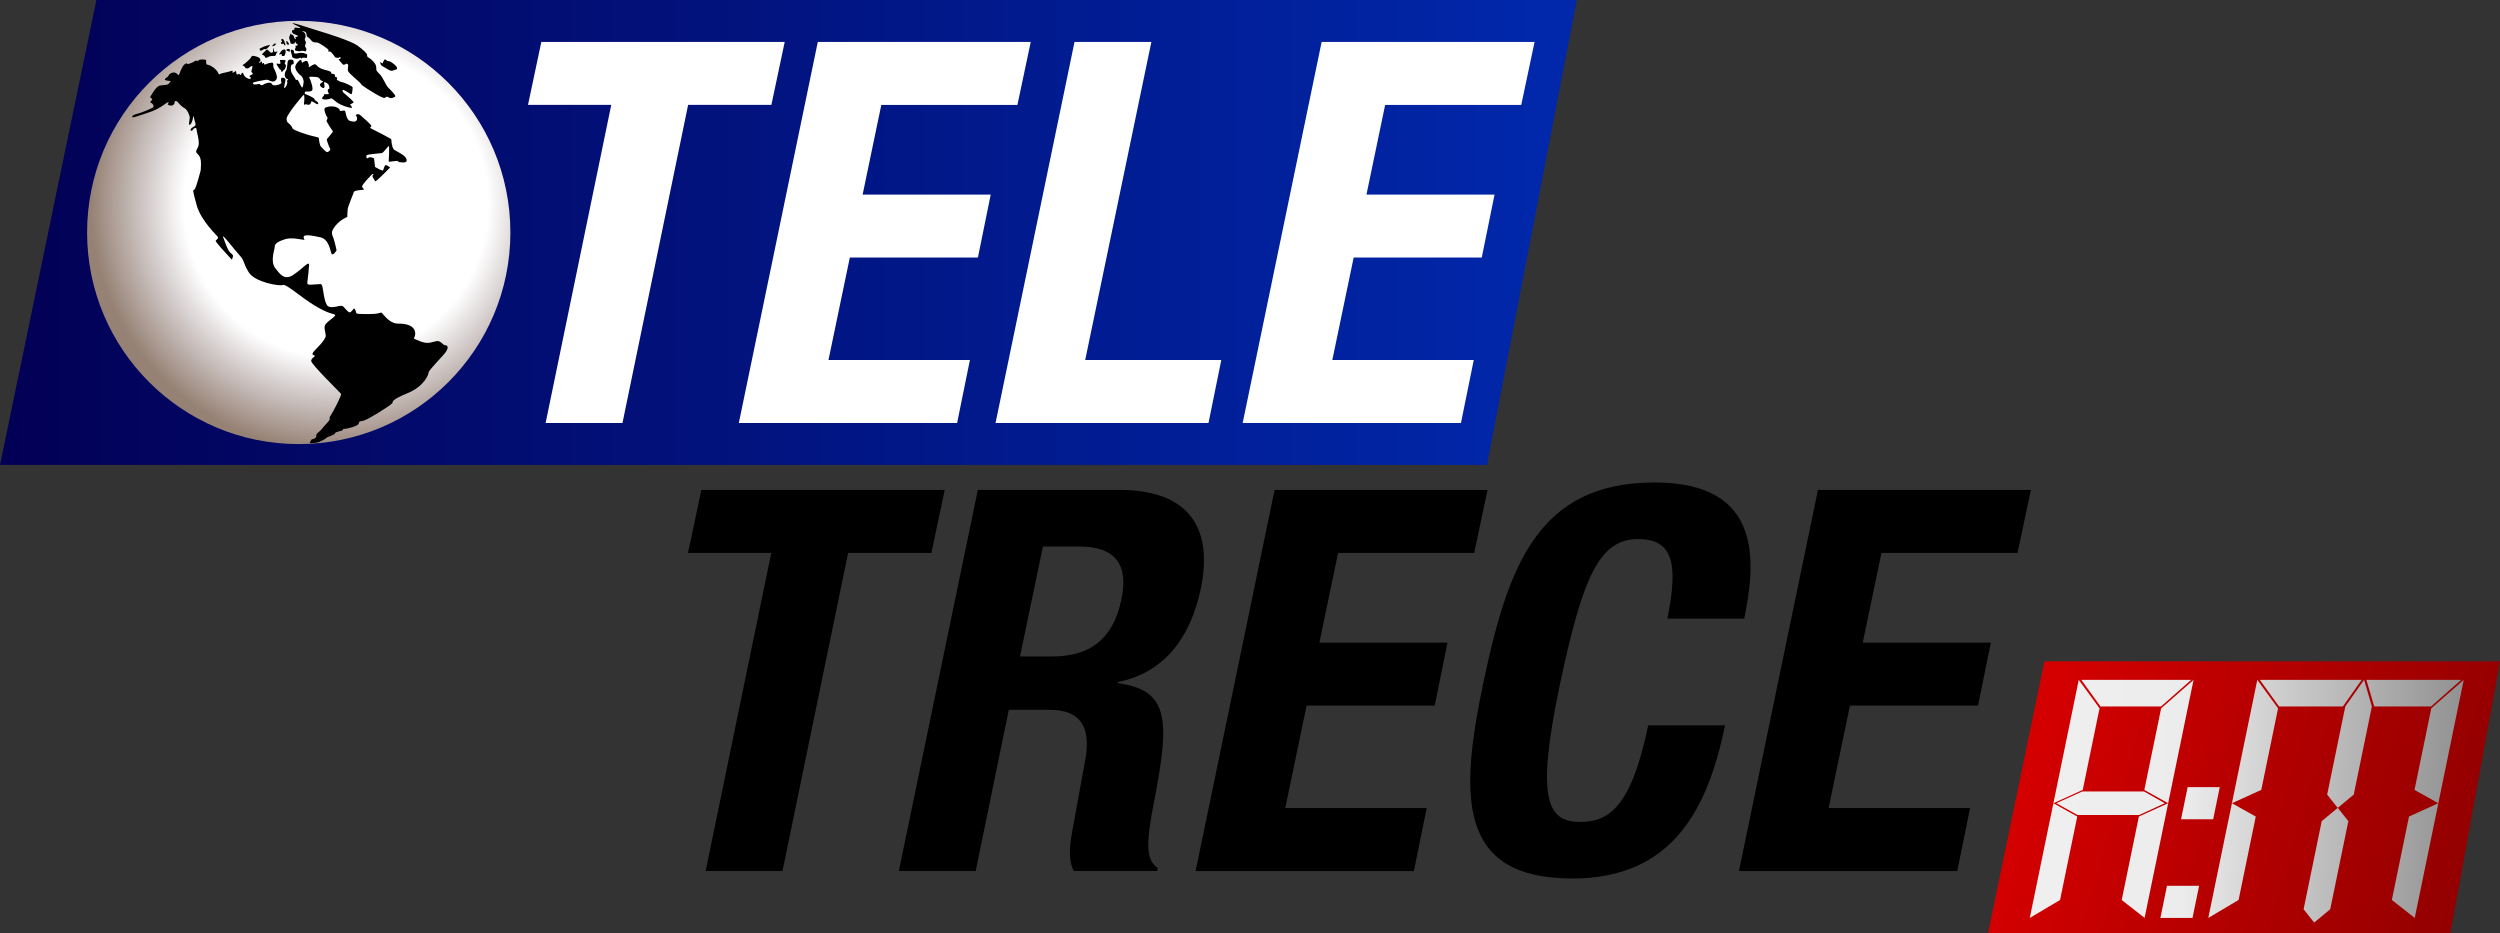
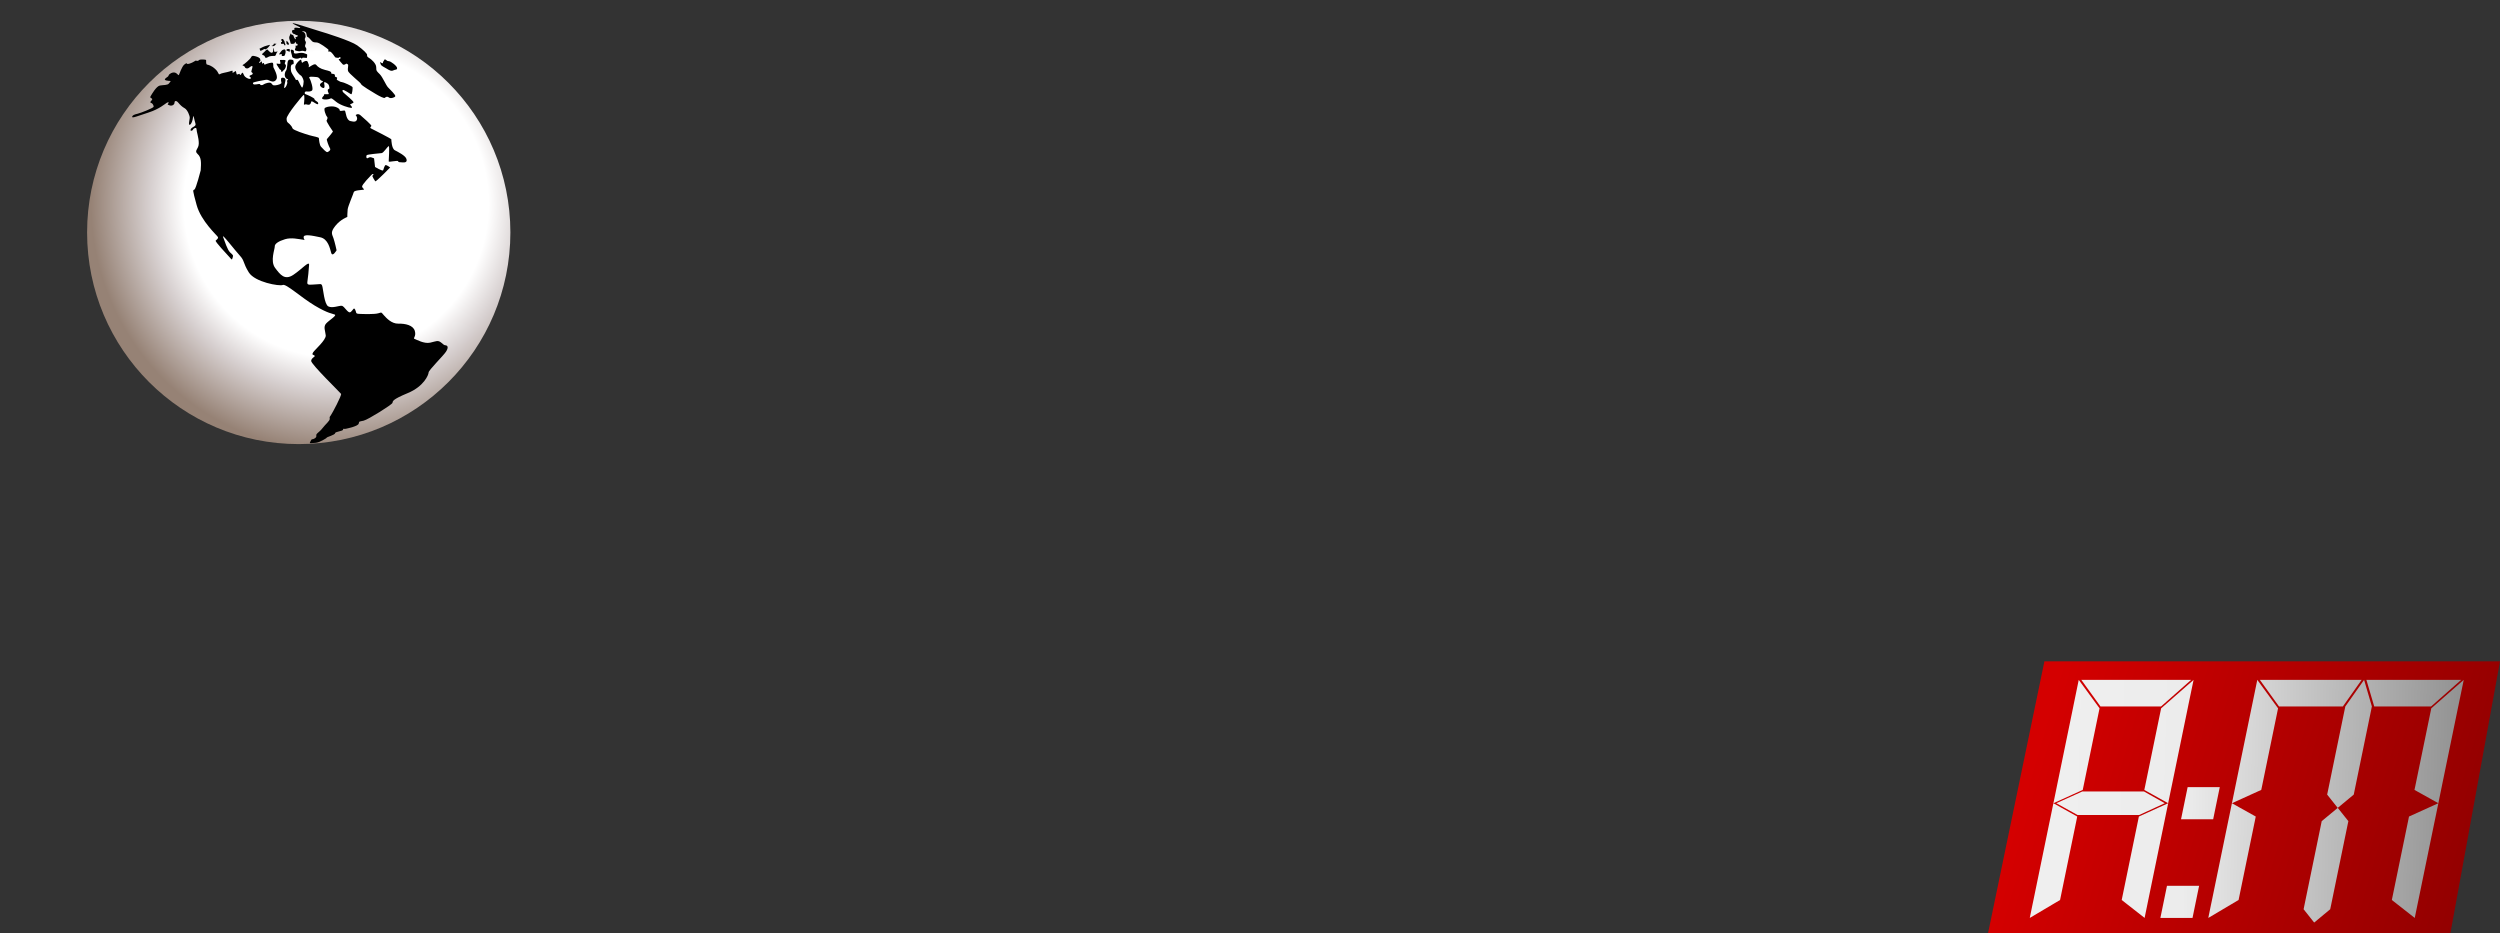
<svg xmlns="http://www.w3.org/2000/svg" xmlns:xlink="http://www.w3.org/1999/xlink" width="173.195mm" height="64.651mm" viewBox="0 0 173.195 64.651" version="1.1" id="svg1" xml:space="preserve">
  <rect x="0" y="0" width="173.195" height="64.651" fill="#333333" stroke="none" />
  <defs id="defs1">
    <linearGradient id="linearGradient28">
      <stop style="stop-color:#d40000;stop-opacity:1" offset="0" id="stop29" />
      <stop style="stop-color:#800000;stop-opacity:1" offset="1" id="stop30" />
    </linearGradient>
    <linearGradient id="linearGradient26">
      <stop style="stop-color:#f9f9f9;stop-opacity:1" offset="0" id="stop26" />
      <stop style="stop-color:#ececec;stop-opacity:1" offset="0.578" id="stop28" />
      <stop style="stop-color:#666666;stop-opacity:1" offset="1" id="stop27" />
    </linearGradient>
    <linearGradient id="linearGradient23">
      <stop style="stop-color:#ffffff;stop-opacity:1;" offset="0" id="stop24" />
      <stop style="stop-color:#ffffff;stop-opacity:0;" offset="1" id="stop25" />
    </linearGradient>
    <linearGradient id="linearGradient19">
      <stop style="stop-color:#ffffff;stop-opacity:1;" offset="0" id="stop21" />
      <stop style="stop-color:#ffffff;stop-opacity:1;" offset="0.621" id="stop23" />
      <stop style="stop-color:#d7d0d0;stop-opacity:1;" offset="0.758" id="stop22" />
      <stop style="stop-color:#968275;stop-opacity:1;" offset="1" id="stop20" />
    </linearGradient>
    <linearGradient id="linearGradient12">
      <stop style="stop-color:#020055;stop-opacity:1" offset="0" id="stop12" />
      <stop style="stop-color:#0127aa;stop-opacity:1" offset="1" id="stop13" />
    </linearGradient>
    <linearGradient xlink:href="#linearGradient12" id="linearGradient13" x1="208.137" y1="211.375" x2="259.92" y2="211.375" gradientUnits="userSpaceOnUse" gradientTransform="matrix(2.05,0,0,2.05,-133.531,-405.843)" />
    <radialGradient xlink:href="#linearGradient19" id="radialGradient19" cx="220.018" cy="205.115" fx="220.018" fy="205.115" r="7.153" gradientUnits="userSpaceOnUse" gradientTransform="matrix(0,2.396,-2.374,-1.9581151e-4,803.323,-513.957)" />
    <linearGradient xlink:href="#linearGradient23" id="linearGradient25" x1="274.252" y1="228.36" x2="288.406" y2="222.802" gradientUnits="userSpaceOnUse" />
    <linearGradient xlink:href="#linearGradient26" id="linearGradient27" x1="307.929" y1="234.911" x2="339.545" y2="229.356" gradientUnits="userSpaceOnUse" gradientTransform="matrix(1,0,-0.202,0.979,0,0.1)" />
    <linearGradient xlink:href="#linearGradient28" id="linearGradient30" x1="274.456" y1="223.573" x2="293.282" y2="229.081" gradientUnits="userSpaceOnUse" gradientTransform="matrix(2.05,0,0,2.05,-128.929,-405.846)" />
  </defs>
  <g id="layer1" transform="translate(-293.087,0.948)">
-     <path style="fill:url(#linearGradient13);fill-opacity:1;stroke:none;stroke-width:0.799;stroke-linecap:square;stroke-linejoin:round;stroke-miterlimit:5;paint-order:markers stroke fill" d="M 402.327,-0.948 H 299.764 l -6.676,32.209 h 103.014 z" id="path2" />
    <path style="fill:url(#linearGradient30);fill-opacity:1;stroke:none;stroke-width:0.467;stroke-linecap:square;stroke-linejoin:round;stroke-miterlimit:5;paint-order:markers stroke fill" d="m 466.282,44.87 h -31.563 l -3.904,18.833 h 32.032 z" id="path2-3" />
-     <path d="m 330.59,1.956 -0.924,4.363 h 5.768 l -4.548,22.038 h 5.325 l 4.548,-22.038 h 5.768 l 0.924,-4.363 z m 19.153,0 -5.472,26.401 h 15.123 l 0.887,-4.363 h -9.799 l 1.479,-7.099 h 8.874 l 0.887,-4.363 h -8.874 l 1.294,-6.212 h 9.429 l 0.924,-4.363 z m 27.066,26.401 0.887,-4.363 h -9.429 l 4.585,-22.038 h -5.324 L 362.056,28.357 Z m 7.839,-26.401 -5.472,26.401 h 15.123 l 0.887,-4.363 h -9.799 l 1.479,-7.099 h 8.874 l 0.887,-4.363 h -8.874 l 1.294,-6.212 h 9.429 l 0.924,-4.363 z" id="text2" style="font-style:oblique;font-weight:bold;font-size:16.933px;line-height:0.9;font-family:'Helvetica Neue LT Pro';-inkscape-font-specification:'Helvetica Neue LT Pro Bold Oblique';letter-spacing:0px;fill:#ffffff;stroke-width:0.655;stroke-linecap:square;stroke-linejoin:round;stroke-miterlimit:5;paint-order:markers stroke fill" aria-label="TELE" />
-     <path d="m 341.675,32.994 -0.924,4.363 h 5.768 l -4.548,22.038 h 5.325 l 4.548,-22.038 h 5.768 l 0.924,-4.363 z m 13.681,26.401 h 5.325 l 2.293,-11.167 h 2.847 c 2.182,0 2.81,1.257 2.477,3.328 l -0.924,5.066 c -0.185,1.035 -0.296,2.034 0.111,2.773 h 5.768 l 0.037,-0.222 c -0.887,-0.555 -0.776,-1.923 -0.222,-4.733 1.072,-5.583 0.998,-7.58 -2.551,-8.061 v -0.074 c 3.143,-0.629 5.029,-2.958 5.768,-6.508 0.924,-4.548 -1.22,-6.804 -5.62,-6.804 h -9.836 z m 9.984,-22.481 h 2.514 c 2.477,0 3.439,1.22 2.921,3.661 -0.592,2.847 -2.256,3.956 -4.807,3.956 h -2.219 z m 16.048,-3.919 -5.472,26.401 h 15.123 l 0.887,-4.363 h -9.799 l 1.479,-7.099 h 8.874 l 0.887,-4.363 h -8.874 l 1.294,-6.212 h 9.429 l 0.924,-4.363 z m 32.539,8.911 c 0.776,-3.846 1.368,-9.429 -6.212,-9.429 -8.024,0 -10.131,5.694 -11.832,13.718 -1.701,8.024 -1.849,13.718 6.138,13.718 6.988,0 9.392,-4.881 10.575,-10.612 h -5.325 c -1.183,5.731 -2.773,6.693 -4.696,6.693 -2.256,0 -3.106,-1.442 -1.442,-9.429 1.59,-7.506 2.736,-10.168 5.435,-10.168 2.403,0 2.81,1.664 2.034,5.509 z m 5.103,-8.911 -5.472,26.401 h 15.123 l 0.887,-4.363 h -9.799 l 1.479,-7.099 h 8.874 l 0.887,-4.363 h -8.874 l 1.294,-6.212 h 9.429 l 0.924,-4.363 z" id="text2-8" style="font-style:oblique;font-weight:bold;font-size:36.976px;line-height:0.9;font-family:'Helvetica Neue LT Pro';-inkscape-font-specification:'Helvetica Neue LT Pro Bold Oblique';letter-spacing:0px;stroke-width:0.655;stroke-linecap:square;stroke-linejoin:round;stroke-miterlimit:5;paint-order:markers stroke fill" aria-label="TRECE" />
    <g id="g11" transform="matrix(2.05,0,0,2.05,-128.415,-406.161)" style="fill:url(#linearGradient25);fill-opacity:1">
      <path id="rect9" style="opacity:1;fill:url(#linearGradient27);fill-opacity:1;stroke:none;stroke-width:0.047;stroke-linecap:square;stroke-linejoin:round;stroke-miterlimit:5;stroke-opacity:1;paint-order:markers stroke fill" d="m 275.86,220.64 -0.175,0.852 -0.022,0.11 -0.535,2.6 -0.032,0.158 -0.092,0.449 0.991,-0.449 0.033,-0.158 0.535,-2.6 z m -0.857,4.169 -0.092,0.45 -0.033,0.157 -0.548,2.663 -0.033,0.157 -0.092,0.45 1.024,-0.607 0.548,-2.663 0.032,-0.157 z m 0.944,-4.169 0.648,0.899 h 2.046 l 1.018,-0.899 z m 5.947,0 -0.175,0.852 -0.023,0.11 -0.535,2.6 -0.032,0.157 -0.092,0.45 0.991,-0.45 0.033,-0.157 0.535,-2.6 z m -0.858,4.169 -0.092,0.45 -0.033,0.157 -0.548,2.663 -0.033,0.157 -0.092,0.45 1.024,-0.607 0.548,-2.663 0.032,-0.157 z m 0.944,-4.169 0.648,0.899 h 2.158 l 0.635,-0.899 z m 3.523,0 -0.634,0.899 -0.033,0.158 -0.548,2.663 -0.033,0.157 0.357,0.45 0.542,-0.45 0.032,-0.157 0.548,-2.663 0.032,-0.158 z m -0.89,4.326 -0.542,0.449 -0.032,0.157 -0.548,2.663 -0.032,0.157 0.357,0.45 0.542,-0.45 0.033,-0.157 0.548,-2.663 0.033,-0.157 z m 0.968,-4.326 0.265,0.899 h 1.921 l 1.018,-0.899 z m 3.29,0 -1.097,0.962 -0.535,2.6 -0.033,0.157 0.807,0.45 0.092,-0.45 0.032,-0.157 0.535,-2.6 0.023,-0.11 z m -0.858,4.169 -0.992,0.45 -0.032,0.157 -0.548,2.663 0.774,0.607 0.092,-0.45 0.033,-0.157 0.548,-2.663 0.033,-0.157 z m -8.272,-4.168 -1.097,0.962 -0.535,2.6 -0.033,0.157 0.806,0.449 0.092,-0.449 0.033,-0.157 0.535,-2.6 0.022,-0.11 z m -0.858,4.168 -0.991,0.45 -0.032,0.157 -0.548,2.663 0.774,0.606 0.092,-0.449 0.032,-0.157 0.548,-2.663 0.032,-0.157 z m 0.657,-0.543 -0.223,1.085 h 1.086 l 0.223,-1.085 z m -3.557,0.145 -0.882,0.398 0.718,0.398 h 2.083 l 0.866,-0.398 -0.703,-0.397 z m 2.859,3.188 -0.223,1.086 h 1.086 l 0.223,-1.086 z" />
    </g>
    <circle style="fill:url(#radialGradient19);fill-opacity:1;stroke:none;stroke-width:0.733;stroke-linecap:square;stroke-linejoin:round;stroke-miterlimit:5;stroke-opacity:1;paint-order:markers stroke fill" id="path12" cx="313.783" cy="15.156" r="14.662" />
    <g id="g14" transform="matrix(0.642,0,0,0.642,522.133,-322.176)">
      <path id="path55-0" style="stroke-width:0.047" d="m -325.165,502.863 c -0.151,0.021 0.619,0.347 0.746,0.421 0.136,0.079 -0.029,0.12 -0.152,0.088 -0.123,-0.032 -0.412,-0.067 -0.438,0.035 -0.025,0.102 0.107,0.165 -0.091,0.176 -0.199,0.012 -0.159,0.144 -0.145,0.238 0.014,0.093 0.193,0.233 0.215,0.2 0.022,-0.034 0.165,0.122 0.303,0.131 0.139,0.008 0.073,0.014 0.07,0.102 -0.004,0.087 -0.097,0.079 -0.192,0.097 -0.095,0.018 0.013,0.077 0,0.203 -0.013,0.125 -0.192,-0.109 -0.23,-0.293 -0.038,-0.184 -0.258,-0.131 -0.309,-0.26 -0.05,-0.129 -0.01,-0.007 -0.095,0.16 -0.085,0.167 -0.116,0.257 -0.029,0.513 9e-4,0.002 0.082,0.189 0.1,0.331 0.019,0.143 0.297,0.067 0.355,0.063 0.058,-0.005 0.114,-0.102 0.143,-0.19 0.03,-0.088 0.08,0.123 0.088,0.168 0.007,0.045 0.139,-0.008 0.161,0.08 0.022,0.087 -0.004,0.167 -0.09,0.156 -0.087,-0.01 -0.153,-0.021 -0.12,0.068 0.033,0.089 0.011,0.132 -0.039,0.255 -0.05,0.123 -0.035,0.184 0.066,0.216 0.1,0.032 0.403,0.108 0.567,0.038 0.163,-0.07 0.327,0.025 0.434,0.04 0.107,0.015 0.127,-0.108 0.14,-0.236 0.012,-0.129 -0.152,-0.225 -0.149,-0.348 0.004,-0.123 0.152,-0.339 0.07,-0.468 -0.082,-0.129 -0.133,-0.286 -0.054,-0.398 0.079,-0.111 0.041,-0.263 0.016,-0.394 -0.025,-0.132 -0.199,-0.271 -0.337,-0.33 -0.139,-0.058 0.135,-0.016 0.276,0.037 0.142,0.052 0.171,0.153 0.199,0.323 0.028,0.17 0.032,0.245 0.145,0.28 0.113,0.035 0.327,0.328 0.434,0.428 0.107,0.099 0.184,0.134 0.511,0.145 0.327,0.012 1.137,0.662 1.2,0.714 0.063,0.053 0.125,0.094 0.046,0.196 -0.079,0.102 0.072,0.031 0.221,0.083 0.148,0.052 0.445,0.477 0.495,0.559 0.051,0.082 0.107,0.084 0.267,0.102 0.161,0.018 0.154,-0.006 0.23,-0.062 0.075,-0.055 0.148,0.033 0.104,0.135 -0.044,0.102 -0.181,0.012 -0.185,0.088 -0.004,0.076 0.326,0.43 0.427,0.541 0.101,0.111 0.275,0.014 0.344,-0.045 0.069,-0.059 0.104,-0.005 0.212,0.053 0.107,0.058 -0.045,0.398 0.018,0.696 0.064,0.298 1.389,1.277 1.404,1.423 0.016,0.146 1.213,0.851 1.603,1.085 0.391,0.234 0.902,0.496 0.978,0.403 0.076,-0.093 0.251,-0.181 0.422,-0.035 0.17,0.146 0.617,0.017 0.692,-0.123 0.075,-0.14 -0.567,-0.742 -0.787,-0.975 -0.221,-0.234 -0.56,-1.076 -0.875,-1.403 -0.315,-0.327 -0.403,-0.34 -0.391,-0.749 0.013,-0.409 -0.561,-0.899 -0.762,-1.01 -0.202,-0.111 -0.245,-0.2 -0.221,-0.323 0.026,-0.123 -0.383,-0.549 -1.069,-1.04 -0.687,-0.491 -3.466,-1.364 -3.969,-1.505 -0.504,-0.14 -2.633,-0.86 -2.933,-0.884 -0.019,-9.9e-4 -0.033,-9.9e-4 -0.043,0 z m -1.132,1.696 c -0.019,9.9e-4 -0.041,0.006 -0.066,0.018 -0.117,0.056 -0.06,0.12 -0.004,0.181 0.057,0.062 0.057,0.13 -0.025,0.141 -0.082,0.012 -0.053,0.034 -0.05,0.133 0.004,0.099 0.152,0.048 0.249,0.042 0.098,-0.005 0.067,0.214 0.183,0.17 0.117,-0.044 -0.038,-0.197 -0.05,-0.366 -0.013,-0.17 -0.085,-0.099 -0.138,-0.271 0,0 -0.03,-0.052 -0.099,-0.048 z m 0.448,0.203 c -0.024,0.003 -0.004,0.09 -0.011,0.216 -0.01,0.155 0.176,0.242 0.242,0.198 0.066,-0.044 0.016,-0.161 -0.1,-0.31 0,0 -0.047,-0.046 -0.108,-0.093 -0.011,-0.009 -0.018,-0.012 -0.023,-0.012 z m -1.363,0.305 c -0.005,0.006 -0.022,0.028 -0.039,0.092 -0.024,0.085 -0.095,0.103 -0.199,0.141 -0.104,0.038 0.242,0.053 0.26,0.005 0.017,-0.048 0.097,-0.02 0.1,-0.065 0.004,-0.045 0.064,-0.097 0.129,-0.133 0.065,-0.037 -0.012,-0.04 -0.251,-0.04 z m -0.463,0.128 c -0.055,0.004 -0.178,0.057 -0.334,0.092 -0.277,0.061 -0.585,0.242 -0.784,0.345 0,0 0.103,0.037 0.081,0.133 -0.022,0.096 0.138,0.076 0.296,-0.027 0.158,-0.102 0.177,-0.121 0.249,-0.068 0.072,0.052 0.34,-0.166 0.475,-0.365 0.059,-0.087 0.059,-0.113 0.016,-0.11 z m 0.402,0.335 c -0.025,0.015 0.032,0.336 -0.081,0.471 -0.139,0.167 -0.423,-0.152 -0.524,-0.275 -0.1,-0.123 -0.239,0.139 -0.576,0.423 0,0 -0.042,0.02 -0.02,0.097 0.023,0.076 0.243,0.043 0.287,0.225 0.044,0.181 0.186,0.143 0.362,0.027 0.177,-0.117 0.551,-0.116 0.696,-0.11 0.145,0.006 0.152,-0.327 0.278,-0.409 0.126,-0.082 -0.038,-0.068 -0.224,-0.03 -0.186,0.038 -0.073,-0.187 -0.167,-0.374 -0.018,-0.035 -0.026,-0.047 -0.032,-0.043 z m 1.681,0.107 c -0.05,0.002 -0.118,0.018 -0.192,0.02 l -0.075,0.065 c -0.076,0.064 0.076,0.117 0.246,0.185 0.17,0.067 0.113,-0.021 0.113,-0.173 0,-0.081 -0.035,-0.099 -0.091,-0.097 z m -0.497,0.048 c -0.053,0.002 -0.128,0.032 -0.237,0.09 -0.002,0.003 -0.152,0.156 -0.28,0.35 -0.129,0.196 0.094,0.056 0.192,0.073 0.098,0.018 0.065,0.046 0.046,0.14 -0.019,0.094 0.155,0.059 0.253,0.05 0.098,-0.008 0.201,-0.417 0.16,-0.566 -0.024,-0.089 -0.056,-0.14 -0.135,-0.137 z m 0.787,0.028 c -0.017,-7e-5 -0.033,10e-4 -0.049,0.005 -0.126,0.029 0.048,0.405 0.083,0.613 0.035,0.208 0.018,0.216 0.242,0.31 0.224,0.093 0.487,0.035 0.606,-0.03 0.118,-0.064 0.106,-0.01 0.188,0.053 0.082,0.063 0.036,-3.3e-4 0.09,-0.063 0.054,-0.062 0.462,0.026 0.484,0.007 0.022,-0.019 0.028,-0.21 0.034,-0.315 0.006,-0.105 -0.038,-0.083 -0.262,-0.173 -0.224,-0.091 -0.472,-0.083 -0.825,-0.003 0,0 -0.161,0.034 -0.273,-0.003 -0.112,-0.038 -0.062,-0.141 -0.068,-0.233 -0.005,-0.08 -0.134,-0.166 -0.251,-0.166 z m -4.102,0.667 c -0.151,-0.011 -0.225,0.044 -0.287,0.178 -0.082,0.178 -0.739,0.751 -0.881,0.804 -0.142,0.053 0.186,0.079 0.23,0.24 0.044,0.161 0.295,0.166 0.402,0.092 0.107,-0.075 0.264,-0.216 0.368,-0.216 0.104,0 0.013,0.265 -0.05,0.481 -0.063,0.216 -0.012,0.143 0.091,0.263 0.104,0.12 -0.038,0.178 -0.142,0.228 -0.104,0.05 -0.167,0.041 -0.17,0.135 -0.004,0.094 0.12,0.065 0.142,0.17 0.022,0.105 -0.123,0.187 -0.438,0.012 -0.315,-0.175 -0.305,-0.344 -0.396,-0.499 -0.091,-0.155 -0.16,0.014 -0.217,0.113 -0.057,0.099 -0.132,0.07 -0.154,-0.015 -0.022,-0.085 -0.057,-0.037 -0.204,0.015 -0.148,0.053 -0.126,-0.028 -0.179,-0.245 -0.054,-0.216 -0.082,-0.073 -0.262,0.023 -0.18,0.096 -0.123,0.058 -0.12,-0.073 0.004,-0.132 0.005,-0.124 -0.328,-0.018 -0.334,0.105 -0.865,0.168 -1.047,0.285 -0.183,0.117 -0.064,-0.146 -0.499,-0.549 -0.435,-0.403 -0.771,-0.453 -0.888,-0.483 -0.116,-0.029 -0.095,-0.366 -0.095,-0.463 0,-0.096 -0.425,-0.093 -0.63,-0.07 -0.204,0.024 -0.145,0.151 -0.334,0.136 -0.189,-0.015 -0.085,-0.089 -0.334,0.072 -0.249,0.161 -0.729,0.336 -0.753,0.236 -0.025,-0.099 -0.192,-0.032 -0.371,0.158 -0.18,0.19 -0.457,0.888 -0.508,1.034 -0.051,0.146 -0.16,-0.149 -0.422,-0.23 -0.261,-0.081 -0.633,0.119 -0.687,0.291 -0.053,0.173 -0.176,0.161 -0.375,0.36 -0.199,0.199 0.356,0.243 0.504,0.243 0.148,0 0.066,0.05 -0.095,0.266 -0.16,0.216 -0.586,0.155 -0.983,0.231 -0.397,0.076 -0.897,0.981 -0.972,1.104 -0.075,0.123 -0.119,0.188 0.054,0.27 0.173,0.082 0.062,0.199 -0.036,0.29 -0.098,0.09 -0.088,0.222 0.029,0.228 0.117,0.006 0.262,0.263 0.253,0.394 -0.01,0.131 -1.405,0.683 -1.745,0.759 -0.34,0.076 -0.555,0.162 -0.574,0.335 -0.019,0.172 0.609,-0.095 1.768,-0.469 1.159,-0.374 1.76,-0.925 1.955,-1.042 0.195,-0.117 0.274,-0.059 0.179,0.055 -0.095,0.114 -0.136,0.114 0.126,0.213 0.261,0.099 0.54,-0.064 0.54,-0.286 0,-0.222 0.195,-0.257 0.409,0 0.214,0.257 0.416,0.45 0.7,0.608 0.283,0.158 0.554,0.806 0.534,1.04 -0.019,0.234 -0.169,0.802 0.007,0.737 0.176,-0.064 0.31,-0.455 0.353,-0.836 0.044,-0.38 0.137,0.362 0.256,0.696 0.12,0.333 -0.382,0.35 -0.502,0.608 -0.119,0.257 0.17,0.204 0.233,0.058 0.063,-0.146 0.389,-0.315 0.389,-0.035 0,0.281 0.24,0.872 0.24,1.515 0,0.643 -0.547,0.765 -0.126,1.145 0.422,0.38 0.384,0.949 0.334,1.766 -7.8e-4,0.003 -0.504,1.97 -0.674,2.069 -0.17,0.099 -0.245,-0.088 0.233,1.666 0.479,1.754 2.214,3.287 2.296,3.457 0.082,0.169 -0.154,0.289 -0.239,0.391 -0.085,0.102 1.164,1.424 1.46,1.751 0.296,0.327 0.277,0.381 0.371,0.088 0.095,-0.292 0.026,-0.275 -0.276,-0.568 -0.302,-0.292 -0.554,-1.145 -0.755,-1.659 -0.202,-0.514 1.259,1.414 1.801,1.999 0.542,0.584 0.315,0.749 0.97,1.813 0.655,1.064 3.319,1.519 3.672,1.362 0.353,-0.158 1.948,1.322 3.422,2.21 1.474,0.889 1.969,0.879 2.195,0.987 0.227,0.108 -0.612,0.602 -0.94,0.959 -0.327,0.357 -0.094,0.777 -0.043,1.28 0.05,0.503 -1.203,1.572 -1.367,1.844 -0.164,0.272 -0.01,0.219 0.154,0.336 0.164,0.117 -0.346,0.223 -0.359,0.579 -0.013,0.357 3.13,3.408 3.225,3.554 0.094,0.146 -0.945,2.093 -1.103,2.315 -0.157,0.222 -0.131,0.157 -0.118,0.38 0.013,0.222 -0.436,0.555 -0.789,1.017 -0.353,0.462 -0.717,0.567 -0.66,0.801 0.057,0.234 -0.337,0.401 -0.441,0.389 -0.104,-0.012 -0.136,0.164 -0.24,0.328 -0.104,0.164 0.224,0.069 0.608,0.052 0.384,-0.018 1.198,-0.496 1.198,-0.558 0,-0.061 0.904,-0.304 0.904,-0.479 0,-0.175 0.843,-0.211 0.856,-0.386 0.013,-0.175 0.063,-0.035 0.296,-0.088 0.233,-0.053 1.331,-0.28 1.394,-0.561 0.063,-0.281 0.038,-0.198 0.529,-0.315 0.491,-0.117 3.061,-1.73 3.112,-1.917 0.05,-0.187 -0.076,-0.34 1.663,-1.065 1.739,-0.725 2.23,-1.958 2.237,-2.215 0.006,-0.257 1.575,-1.789 1.871,-2.239 0.296,-0.45 0.201,-0.672 -0.032,-0.696 -0.233,-0.024 -0.188,-0.081 -0.522,-0.326 -0.334,-0.246 -0.503,-0.106 -1.146,0.04 -0.642,0.146 -1.474,-0.328 -1.688,-0.409 -0.215,-0.082 0.213,-0.233 0.03,-0.859 -0.183,-0.625 -1.038,-0.801 -1.776,-0.784 -0.737,0.018 -1.292,-0.608 -1.569,-0.912 -0.278,-0.304 -0.182,-0.338 -0.585,-0.21 -0.403,0.129 -1.696,0.088 -2.099,0.065 -0.403,-0.023 -0.246,-0.135 -0.404,-0.444 -0.157,-0.31 -0.194,0.006 -0.484,0.24 -0.29,0.234 -0.667,-0.644 -0.976,-0.667 -0.309,-0.024 -1.009,0.293 -1.444,0.065 -0.435,-0.228 -0.554,-1.918 -0.655,-2.21 -0.1,-0.292 -0.208,-0.175 -0.705,-0.163 -0.498,0.012 -0.965,0.153 -0.902,-0.233 0.063,-0.386 0.165,-1.38 0.19,-1.871 0.025,-0.491 -0.77,0.456 -1.702,1.075 -0.932,0.62 -1.409,-0.013 -1.964,-0.749 -0.554,-0.737 -0.025,-2.034 -0.038,-2.32 -0.013,-0.287 0.416,-0.567 1.108,-0.777 0.693,-0.21 1.456,-0.006 1.916,0.047 0.46,0.052 0.143,0.188 0.093,-0.233 -0.05,-0.421 0.946,-0.199 1.79,-0.023 0.844,0.175 1.045,1.192 1.184,1.683 0.139,0.491 0.579,-0.28 0.579,-0.28 0,0 -0.188,-0.877 -0.339,-1.31 -0.151,-0.433 -0.354,-0.632 0.213,-1.333 0.567,-0.701 1.284,-0.952 1.284,-0.952 0,0 1.8e-4,-0.474 0.038,-0.819 0.038,-0.345 0.617,-1.673 0.662,-1.866 0.044,-0.193 0.852,-0.227 1.04,-0.256 0.189,-0.029 -0.077,-0.111 -0.14,-0.321 -0.063,-0.21 0.92,-1.175 0.981,-1.255 0.061,-0.08 0.153,-0.143 0.222,-0.108 0.069,0.035 -0.049,0.144 -0.095,0.175 -0.045,0.031 0.231,0.513 0.307,0.601 0.076,0.088 1.609,-1.496 1.609,-1.496 0,0 -0.356,-0.258 -0.475,-0.258 -0.119,0 -0.229,0.415 -0.28,0.561 -0.05,0.146 -0.875,-0.353 -0.875,-0.353 0,0 -0.101,-0.851 -0.104,-0.904 -0.004,-0.053 -0.031,-0.024 -0.204,-0.1 -0.173,-0.076 -0.288,-0.072 -0.465,0.042 -0.176,0.114 -0.201,-0.193 -0.138,-0.301 0.063,-0.108 1.43,-0.204 1.629,-0.236 0.198,-0.032 0.586,-0.644 0.737,-0.749 0.151,-0.105 0.005,1.538 0.018,1.649 0.013,0.111 0.977,-0.147 1.015,-0.018 0.037,0.129 0.152,0.094 0.466,0.123 0.315,0.029 0.554,-0.047 0.421,-0.398 -0.133,-0.351 -0.895,-0.731 -1.241,-0.912 -0.346,-0.181 -0.377,-1.099 -0.377,-1.175 0,-0.076 -2.016,-1.085 -2.186,-1.175 -0.17,-0.091 -0.031,-0.183 0.032,-0.268 0.063,-0.085 -0.899,-0.918 -1.182,-1.163 -0.284,-0.245 -0.517,-0.012 -0.517,-0.012 0,0 0.221,0.216 0.145,0.468 -0.076,0.251 -0.265,0.286 -0.712,0.175 -0.447,-0.111 -0.485,-0.887 -0.554,-1.045 -0.069,-0.158 -0.095,-0.077 -0.429,-0.053 -0.334,0.023 0.032,-0.111 -0.441,-0.356 -0.472,-0.245 -1.143,-0.086 -1.317,0.028 -0.173,0.114 0.088,0.828 0.217,0.95 0.129,0.123 0.004,0.324 -0.046,0.418 -0.05,0.094 0.643,1.134 0.682,1.172 0.038,0.038 -0.591,0.769 -0.647,0.834 -0.057,0.064 0.207,0.789 0.33,0.982 0.123,0.193 -0.095,0.341 -0.253,0.414 -0.157,0.073 -0.532,-0.403 -0.705,-0.569 -0.173,-0.167 -0.227,-0.804 -0.233,-0.924 -0.006,-0.12 -0.57,-0.185 -1.046,-0.328 -0.476,-0.143 -1.722,-0.534 -1.801,-0.736 -0.079,-0.202 -0.16,-0.305 -0.317,-0.463 -0.158,-0.158 -0.323,-0.167 -0.323,-0.588 0,-0.421 1.708,-2.485 1.84,-2.555 0.133,-0.07 0.059,0.787 0.034,0.924 -0.025,0.137 0.026,0.15 0.136,0.1 0.11,-0.05 0.151,0.035 0.362,0.035 0.211,0 0.237,-0.191 0.287,-0.328 0.05,-0.137 0.311,0.109 0.542,0.223 0.23,0.114 0.23,0.011 0.192,-0.115 -0.038,-0.126 -0.401,-0.251 -0.378,-0.38 0.022,-0.129 -0.851,-0.509 -0.983,-0.544 -0.133,-0.035 -0.1,-0.303 0.099,-0.291 0.198,0.012 0.484,0.041 0.626,-0.12 0.142,-0.161 -0.135,-1.079 -0.292,-1.313 -0.158,-0.234 0.415,-0.145 0.768,-0.121 0.353,0.023 0.375,0.339 0.491,0.371 0.116,0.032 0.237,0.076 0.187,0.143 -0.05,0.067 -0.315,0.143 -0.308,0.341 0.005,0.199 0.355,0.412 0.447,0.298 0.091,-0.114 0.015,-0.38 -0.004,-0.529 -0.019,-0.149 0.196,-0.049 0.382,0.088 0.186,0.137 0.179,0.398 0.192,0.471 0.013,0.073 -0.036,0.067 -0.142,0.145 -0.106,0.077 0.041,0.389 0.074,0.471 0.033,0.082 -0.213,0.048 -0.404,0.05 -0.191,0.002 -0.061,0.09 -0.136,0.166 -0.076,0.076 -0.308,0.298 -0.088,0.375 0.22,0.076 0.68,0.011 0.793,-0.065 0.114,-0.076 0.159,-0.034 0.631,0.346 0.472,0.38 1.356,0.637 1.605,0.654 0.249,0.018 -0.022,-0.268 -0.095,-0.333 -0.072,-0.064 0.335,-0.155 0.366,-0.263 0.032,-0.108 -0.854,-0.846 -0.961,-0.942 -0.107,-0.096 -0.269,-0.195 -0.219,-0.368 0.05,-0.172 0.837,0.436 0.934,0.436 0.098,0 0.158,-0.597 0.145,-0.741 -0.012,-0.143 -1.037,-0.576 -1.169,-0.573 -0.132,0.003 -0.29,-0.117 -0.416,-0.178 -0.126,-0.061 -0.15,-0.103 -0.093,-0.22 0.057,-0.117 -0.095,-0.125 -0.196,-0.175 -0.101,-0.05 0.047,-0.181 -0.104,-0.271 -0.151,-0.09 -0.346,0.005 -0.33,-0.141 0.016,-0.146 -0.152,-0.201 -0.678,-0.33 -0.526,-0.129 -0.79,-0.346 -0.934,-0.533 -0.144,-0.187 -0.454,0.041 -0.665,0.166 -0.211,0.126 -0.157,0.104 -0.135,-0.048 0.022,-0.152 -0.036,-0.179 -0.115,-0.433 -0.079,-0.254 -0.48,-0.041 -0.56,0.057 -0.079,0.098 -0.131,-0.143 -0.152,-0.286 -0.022,-0.143 -0.614,0.391 -0.642,0.736 -0.029,0.345 0.426,0.866 0.581,0.934 0.154,0.067 0.328,0.478 0.328,0.659 0,0.181 -0.057,0.541 -0.142,0.646 -0.085,0.105 -0.388,-0.685 -0.479,-0.791 -0.091,-0.105 -0.214,0.048 -0.23,-0.048 -0.016,-0.097 -0.416,-0.628 -0.488,-0.847 -0.073,-0.219 -0.096,-0.786 0.106,-0.801 0.201,-0.015 0.152,-0.117 0.149,-0.31 -0.004,-0.193 -0.146,-0.214 -0.404,-0.211 -0.258,0.003 -0.261,0.4 -0.276,0.588 -0.016,0.187 -0.083,0.57 -0.131,0.591 -0.046,0.021 -0.152,0.258 -0.149,0.478 0.004,0.219 0.146,0.406 0.278,0.438 0.132,0.032 0.092,0.082 0.004,0.143 -0.088,0.061 0.044,0.196 -0.016,0.348 -0.059,0.152 -0.088,0.324 -0.258,0.468 -0.17,0.143 0.023,-0.498 0.07,-0.784 0.047,-0.286 -0.247,-0.357 -0.395,-0.305 -0.148,0.053 -0.072,0.387 -0.034,0.521 0.037,0.134 -0.392,0.272 -0.682,0.293 -0.289,0.02 -0.257,-0.059 -0.418,-0.228 -0.161,-0.17 -0.751,0.054 -0.821,0.123 -0.071,0.069 -0.318,0.132 -0.361,0.025 -0.042,-0.107 -0.156,-0.067 -0.465,-0.023 -0.309,0.044 -0.332,-0.049 -0.332,-0.158 0,-0.109 1.215,-0.306 1.392,-0.338 0.176,-0.032 0.308,0.048 0.526,0.141 0.217,0.093 0.503,0.07 0.642,-0.251 0.139,-0.322 -0.277,-1.102 -0.334,-1.198 -0.056,-0.096 -0.006,-0.348 -0.063,-0.494 -0.057,-0.146 -0.752,0.088 -0.832,0.145 -0.081,0.057 -0.125,-0.008 -0.135,-0.105 -0.01,-0.096 -0.056,-0.058 -0.156,0.002 -0.101,0.06 -0.045,-0.112 -0.07,-0.196 -0.025,-0.085 -0.158,0.111 -0.26,0.131 -0.102,0.021 -0.023,-0.142 0.056,-0.166 0.079,-0.025 0.033,-0.068 0.02,-0.22 -0.012,-0.152 -0.258,-0.264 -0.538,-0.335 -0.07,-0.018 -0.129,-0.028 -0.179,-0.032 z m 14.164,0.386 c -0.071,0.006 -0.075,0.117 -0.167,0.238 -0.037,0.007 -0.061,0.019 -0.036,0.118 0.025,0.1 -0.105,0.06 -0.246,-0.033 -0.14,-0.094 -0.05,0.024 0.004,0.205 0.053,0.181 0.356,0.287 0.633,0.463 0.277,0.175 0.51,0.31 0.725,0.193 0.214,-0.117 0.409,-0.024 0.409,-0.246 0,-0.222 -0.678,-0.744 -0.895,-0.747 -0.217,-0.003 -0.229,-0.118 -0.364,-0.176 -0.025,-0.011 -0.046,-0.015 -0.063,-0.013 z m -11.271,0.055 c -0.111,0.016 0.009,0.214 0.007,0.348 -8.9e-4,0.148 -0.232,0.052 -0.378,0.045 -0.147,-0.007 0.09,0.289 0.298,0.619 l 0.097,0.057 c 0.096,0.056 0.032,0.065 0.039,0.16 0.009,0.095 0.224,0.015 0.224,-0.045 0,-0.06 0.083,-0.045 0.19,-0.206 0.107,-0.161 0.17,-0.414 0.066,-0.484 -0.104,-0.07 -0.086,-0.131 0.002,-0.348 0.088,-0.216 -0.324,-0.117 -0.504,-0.143 -0.017,-0.002 -0.03,-0.003 -0.041,-0.002 z" />
    </g>
  </g>
</svg>